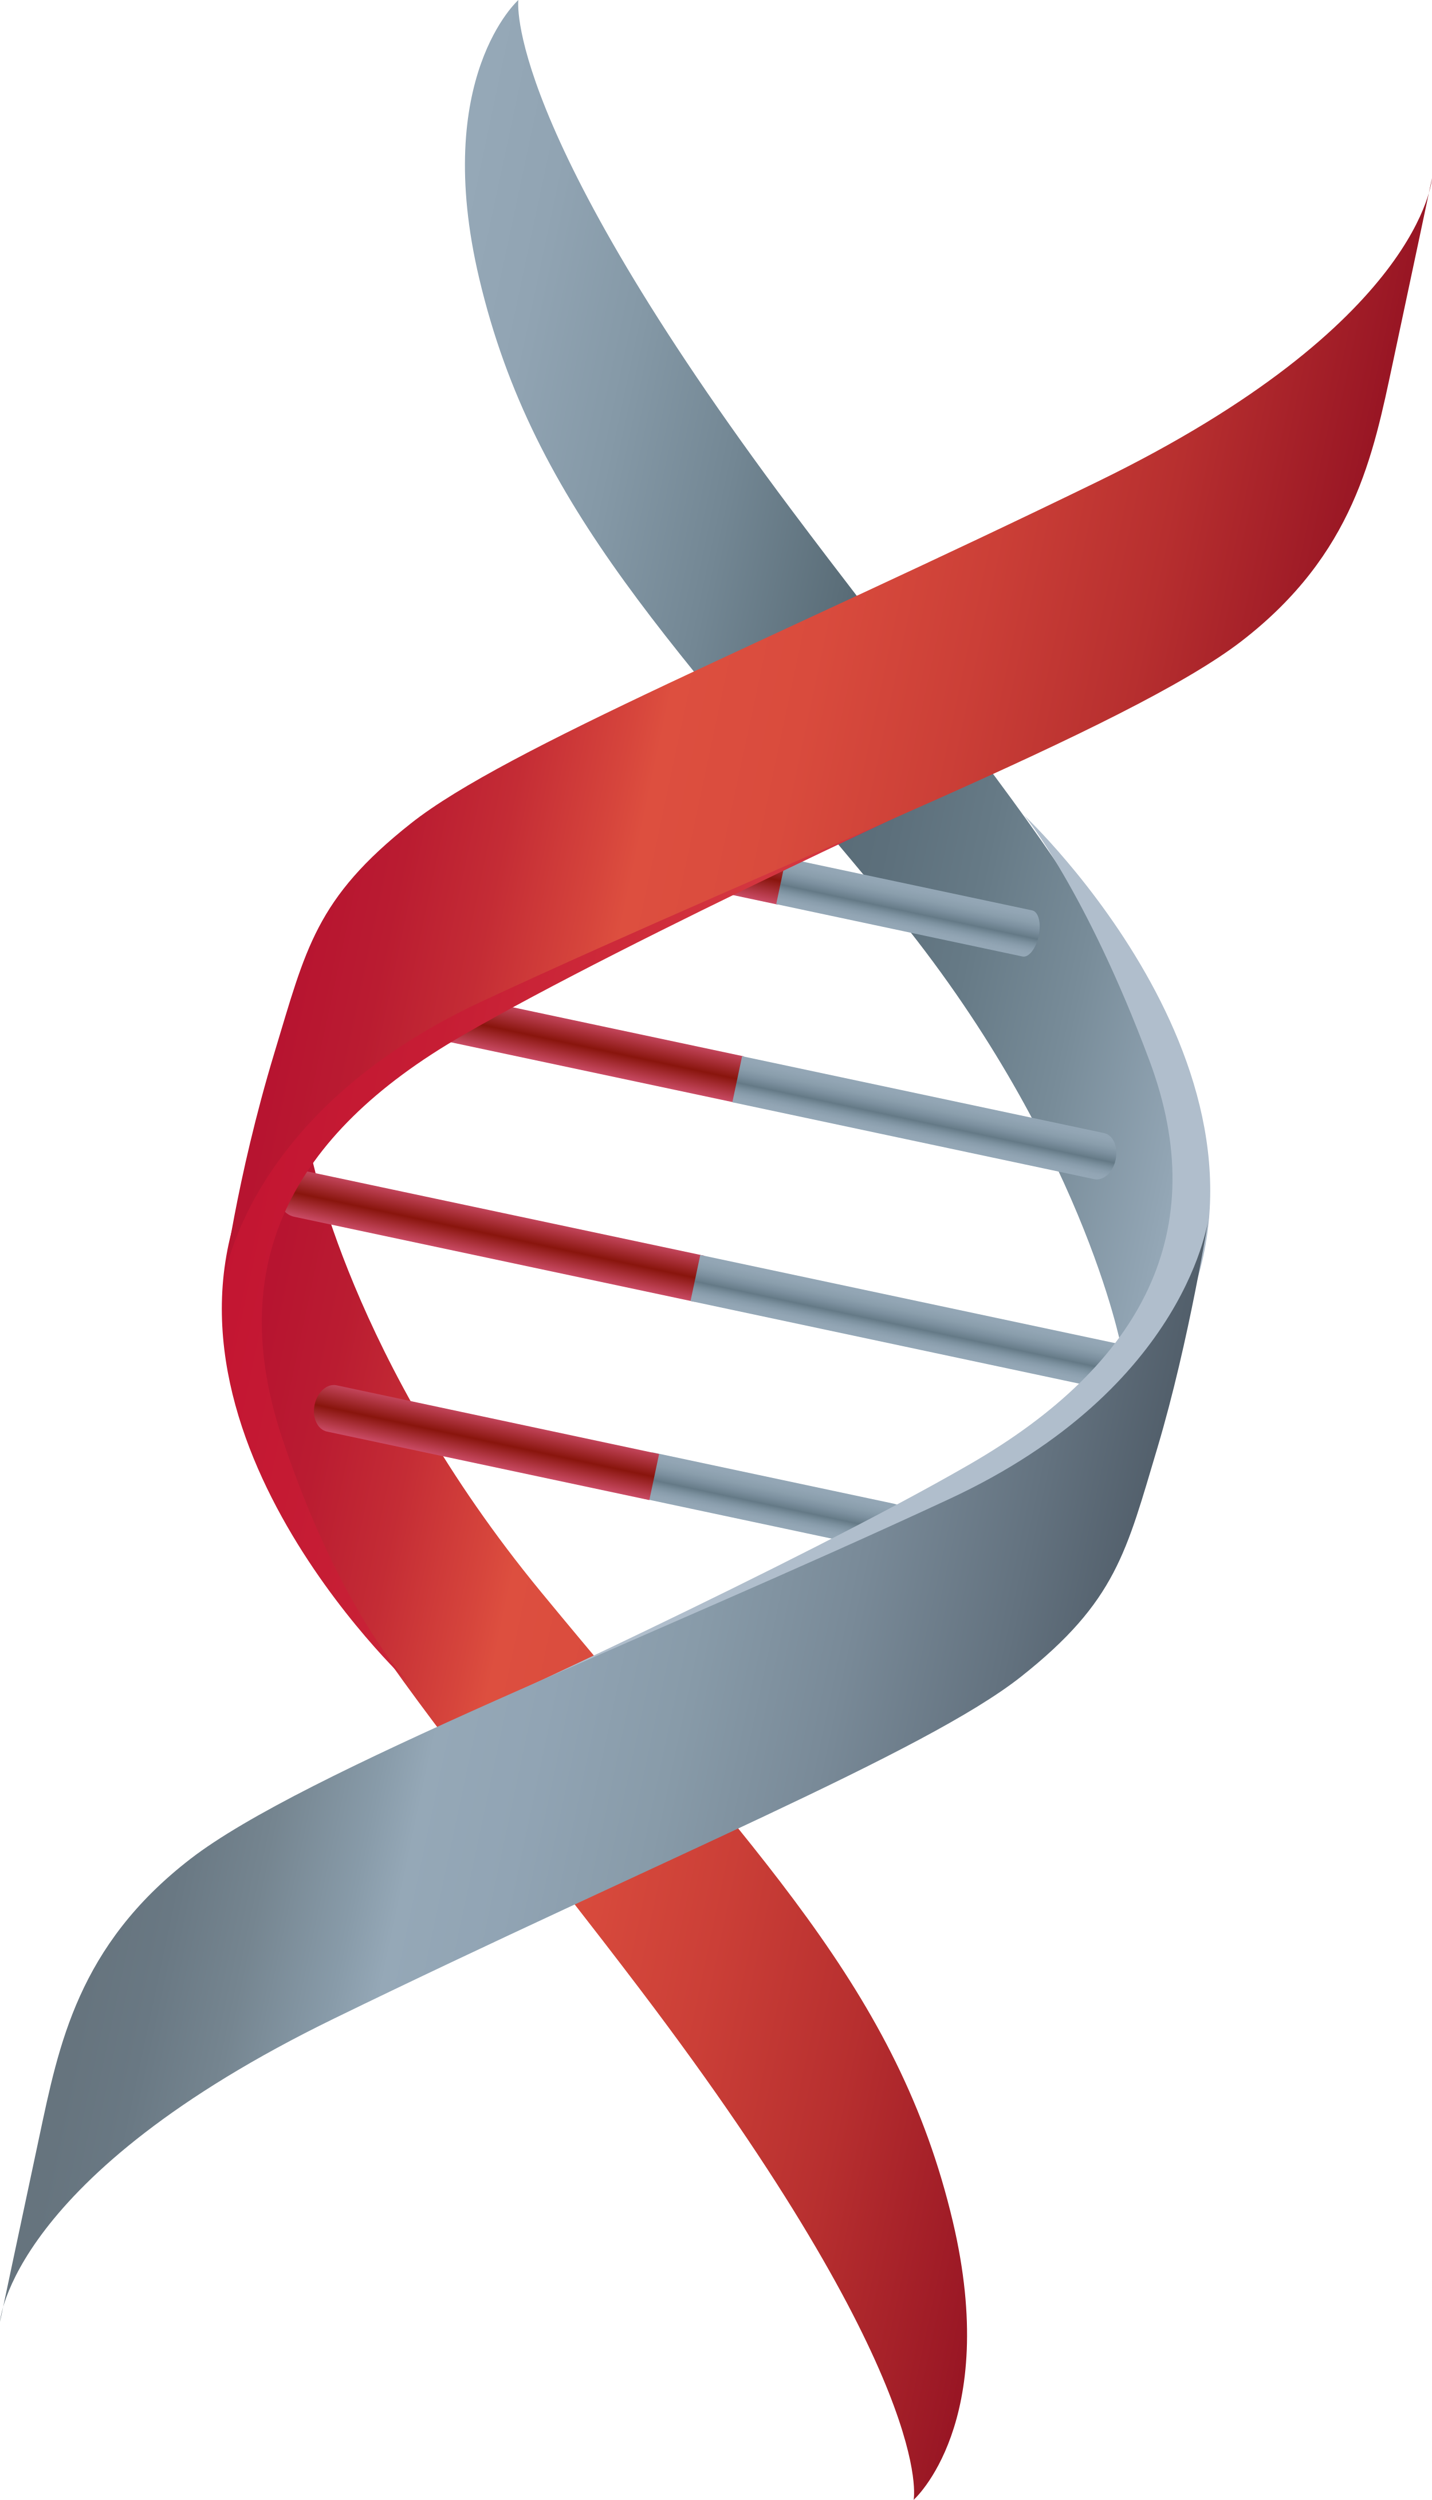
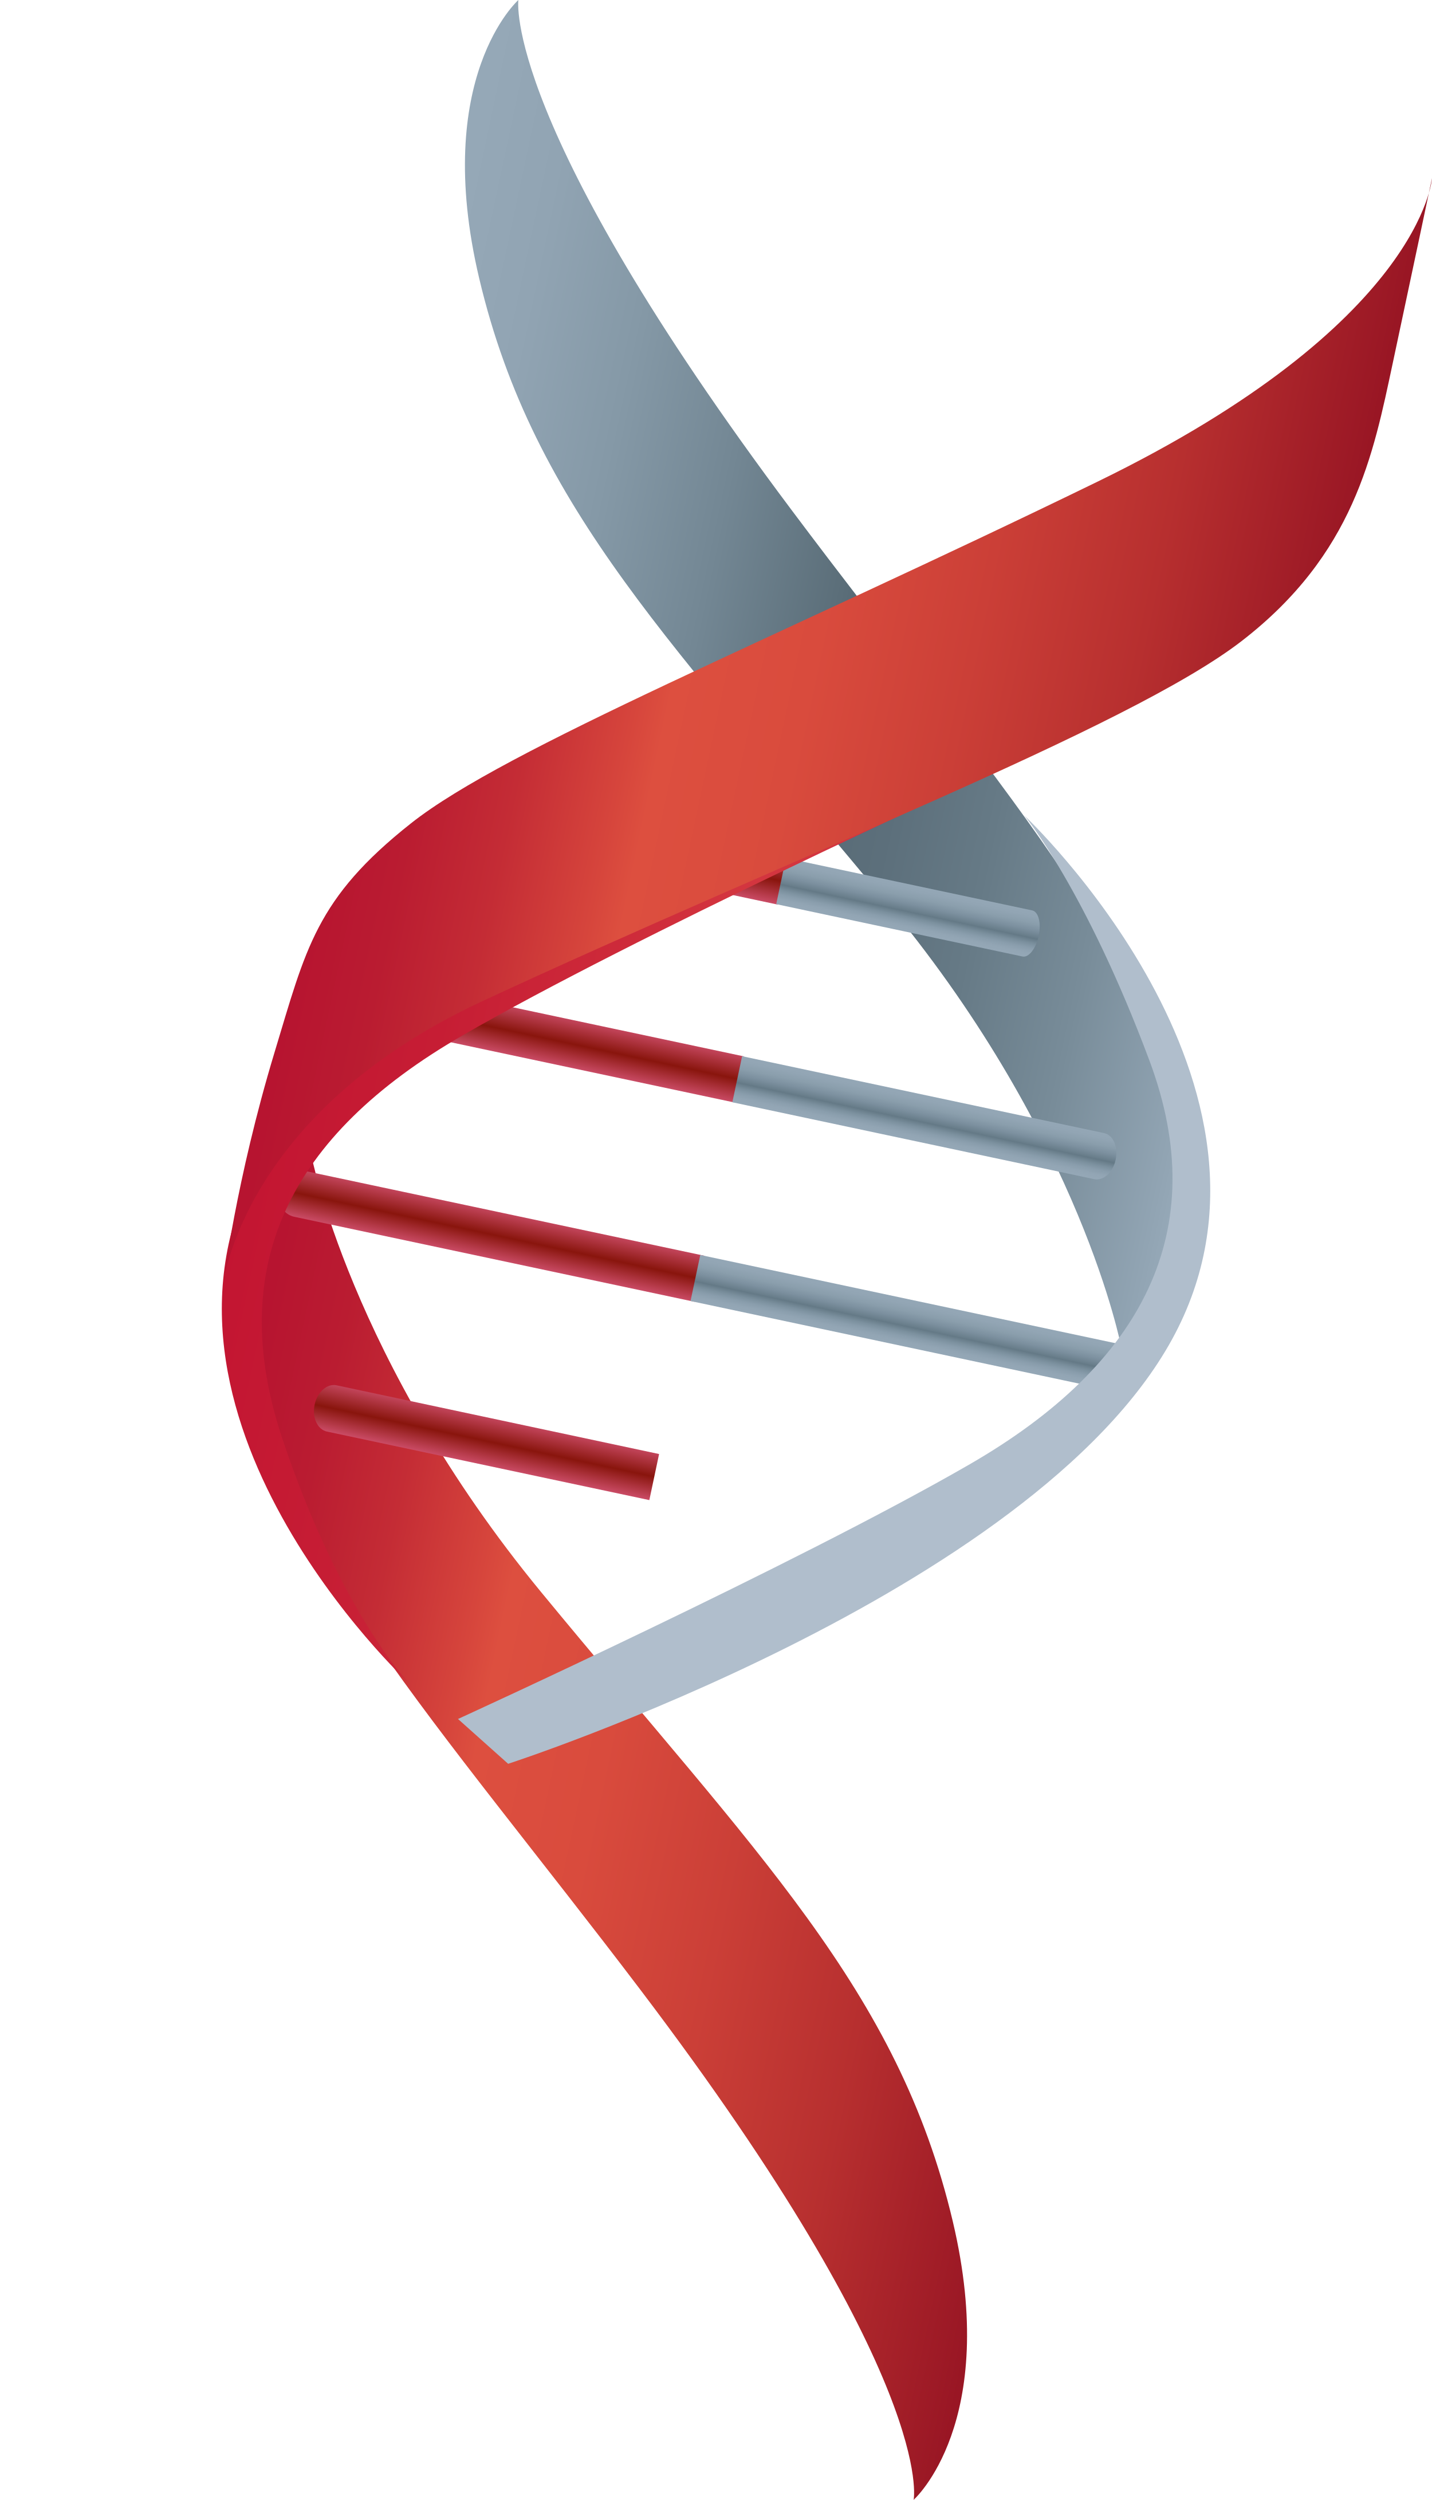
<svg xmlns="http://www.w3.org/2000/svg" version="1.1" id="Laag_1" x="0px" y="0px" width="91.08px" height="158.98px" viewBox="0 0 91.08 158.98" enable-background="new 0 0 91.08 158.98" xml:space="preserve">
  <linearGradient id="SVGID_1_" gradientUnits="userSpaceOnUse" x1="69.237" y1="273.06" x2="69.237" y2="269.851" gradientTransform="matrix(0.978 0.208 0.208 -0.978 -83.406 305.137)">
    <stop offset="0" style="stop-color:#CA4B65" />
    <stop offset="0.524" style="stop-color:#89150D" />
    <stop offset="0.996" style="stop-color:#CA4B65" />
  </linearGradient>
  <path fill="url(#SVGID_1_)" d="M32.94,50.95c-0.53-0.11-1.1,0.45-1.27,1.26  s0.12,1.56,0.65,1.67l17.15,3.65l0.62-2.93L32.94,50.95z" />
  <linearGradient id="SVGID_00000139994406055010355690000013250137568912947888_" gradientUnits="userSpaceOnUse" x1="1976.729" y1="538.087" x2="1918.528" y2="538.087" gradientTransform="matrix(-0.978 -0.208 -0.208 0.978 2056.069 -5.176)">
    <stop offset="0.006" style="stop-color:#B71430" />
    <stop offset="0.092" style="stop-color:#BA1C31" />
    <stop offset="0.191" style="stop-color:#C42C35" />
    <stop offset="0.295" style="stop-color:#D6453C" />
    <stop offset="0.33" style="stop-color:#DD4F3F" />
    <stop offset="0.469" style="stop-color:#D94B3D" />
    <stop offset="0.63" style="stop-color:#CB3F37" />
    <stop offset="0.801" style="stop-color:#B72F2F" />
    <stop offset="0.979" style="stop-color:#9B1825" />
    <stop offset="0.991" style="stop-color:#991624" />
  </linearGradient>
  <path fill="url(#SVGID_00000139994406055010355690000013250137568912947888_)" d="M19.77,73.33  c0,0,2.51,13.17,14.63,27.9c13.77,16.73,22.71,25.29,26.2,40.04  c3.03,12.82-2.49,17.71-2.49,17.71s1.53-7.5-17.38-32.44  c-12.71-16.76-24.03-28.94-24.38-39.66  C16.09,78.86,19.77,73.33,19.77,73.33z" />
  <linearGradient id="SVGID_00000181801227426060805300000013613383432478153858_" gradientUnits="userSpaceOnUse" x1="64.894" y1="247.241" x2="64.894" y2="244.032" gradientTransform="matrix(0.978 0.208 0.208 -0.978 -83.406 305.137)">
    <stop offset="0" style="stop-color:#CA4B65" />
    <stop offset="0.524" style="stop-color:#89150D" />
    <stop offset="0.996" style="stop-color:#CA4B65" />
  </linearGradient>
  <path fill="url(#SVGID_00000181801227426060805300000013613383432478153858_)" d="M18.23,74.22  c0.39,0.08-0.32,0.61-0.5,1.42c-0.17,0.81,0.27,1.59,0.98,1.74  l25.47,5.41l0.62-2.93L18.23,74.22z" />
  <linearGradient id="SVGID_00000091002462330586223550000002776185866309618620_" gradientUnits="userSpaceOnUse" x1="92.947" y1="247.241" x2="92.947" y2="244.032" gradientTransform="matrix(0.978 0.208 0.208 -0.978 -83.406 305.137)">
    <stop offset="0" style="stop-color:#95A8B7" />
    <stop offset="0.164" style="stop-color:#92A5B4" />
    <stop offset="0.305" style="stop-color:#8A9EAC" />
    <stop offset="0.438" style="stop-color:#7C909F" />
    <stop offset="0.564" style="stop-color:#6A7F8C" />
    <stop offset="0.595" style="stop-color:#647986" />
    <stop offset="0.615" style="stop-color:#697E8B" />
    <stop offset="0.702" style="stop-color:#7B909E" />
    <stop offset="0.793" style="stop-color:#899DAC" />
    <stop offset="0.889" style="stop-color:#92A5B4" />
    <stop offset="1" style="stop-color:#95A8B7" />
  </linearGradient>
  <path fill="url(#SVGID_00000091002462330586223550000002776185866309618620_)" d="M71.83,85.61l-27.29-5.8  l-0.62,2.93l27.29,5.8c0.75,0.16,1.49-0.37,1.66-1.18  C73.04,86.55,72.57,85.77,71.83,85.61z" />
  <linearGradient id="SVGID_00000096751822585113470980000010319510031276040859_" gradientUnits="userSpaceOnUse" x1="66.65" y1="260.162" x2="66.65" y2="256.953" gradientTransform="matrix(0.978 0.208 0.208 -0.978 -83.406 305.137)">
    <stop offset="0" style="stop-color:#CA4B65" />
    <stop offset="0.524" style="stop-color:#89150D" />
    <stop offset="0.996" style="stop-color:#CA4B65" />
  </linearGradient>
  <path fill="url(#SVGID_00000096751822585113470980000010319510031276040859_)" d="M25.56,62.56  c-0.67-0.14-1.35,0.4-1.53,1.21c-0.17,0.81,0.23,1.58,0.9,1.72  l21.76,4.62l0.62-2.93L25.56,62.56z" />
  <linearGradient id="SVGID_00000101822666881054318500000007239569670551980987_" gradientUnits="userSpaceOnUse" x1="86.424" y1="234.322" x2="86.424" y2="231.111" gradientTransform="matrix(0.978 0.208 0.208 -0.978 -83.406 305.137)">
    <stop offset="0" style="stop-color:#95A8B7" />
    <stop offset="0.164" style="stop-color:#92A5B4" />
    <stop offset="0.305" style="stop-color:#8A9EAC" />
    <stop offset="0.438" style="stop-color:#7C909F" />
    <stop offset="0.564" style="stop-color:#6A7F8C" />
    <stop offset="0.595" style="stop-color:#647986" />
    <stop offset="0.615" style="stop-color:#697E8B" />
    <stop offset="0.702" style="stop-color:#7B909E" />
    <stop offset="0.793" style="stop-color:#899DAC" />
    <stop offset="0.889" style="stop-color:#92A5B4" />
    <stop offset="1" style="stop-color:#95A8B7" />
  </linearGradient>
-   <path fill="url(#SVGID_00000101822666881054318500000007239569670551980987_)" d="M56.86,95.63l-15.38-3.27  l-0.62,2.93l15.38,3.27c0.69,0.15,1.39-0.39,1.56-1.2  S57.55,95.78,56.86,95.63z" />
  <linearGradient id="SVGID_00000129191463009983928050000001973538303221788554_" gradientUnits="userSpaceOnUse" x1="67.335" y1="234.323" x2="67.335" y2="231.109" gradientTransform="matrix(0.978 0.208 0.208 -0.978 -83.406 305.137)">
    <stop offset="0" style="stop-color:#CA4B65" />
    <stop offset="0.524" style="stop-color:#89150D" />
    <stop offset="0.996" style="stop-color:#CA4B65" />
  </linearGradient>
  <path fill="url(#SVGID_00000129191463009983928050000001973538303221788554_)" d="M21.41,88.1  c-0.6-0.13-1.23,0.42-1.4,1.24c-0.17,0.81,0.18,1.57,0.78,1.7  l20.51,4.36l0.62-2.93L21.41,88.1z" />
  <linearGradient id="SVGID_00000152249324246711926050000000586233216387452802_" gradientUnits="userSpaceOnUse" x1="48.77" y1="284.776" x2="107.078" y2="284.776" gradientTransform="matrix(0.978 0.208 0.208 -0.978 -83.406 305.137)">
    <stop offset="0.013" style="stop-color:#95A8B7" />
    <stop offset="0.106" style="stop-color:#91A4B3" />
    <stop offset="0.226" style="stop-color:#8599A7" />
    <stop offset="0.361" style="stop-color:#738794" />
    <stop offset="0.506" style="stop-color:#5B6E79" />
    <stop offset="0.521" style="stop-color:#586B76" />
    <stop offset="0.609" style="stop-color:#5C6F7B" />
    <stop offset="0.722" style="stop-color:#667A86" />
    <stop offset="0.849" style="stop-color:#788C99" />
    <stop offset="0.985" style="stop-color:#92A5B4" />
    <stop offset="0.999" style="stop-color:#95A8B7" />
  </linearGradient>
  <path fill="url(#SVGID_00000152249324246711926050000000586233216387452802_)" d="M71.31,85.65  c0,0-2.51-13.17-14.63-27.9C42.91,41.02,33.97,32.46,30.48,17.71  C27.45,4.9,32.97,0,32.97,0s-1.07,7.82,17.38,32.44  c12.61,16.83,23.68,28.98,24.38,39.66  C75.25,80.08,71.31,85.65,71.31,85.65z" />
  <linearGradient id="SVGID_00000137853238105385632370000001971606921888178337_" gradientUnits="userSpaceOnUse" x1="89.494" y1="279.284" x2="89.494" y2="235.522" gradientTransform="matrix(0.978 0.208 0.208 -0.978 -83.406 305.137)">
    <stop offset="0" style="stop-color:#B0BECC" />
    <stop offset="1" style="stop-color:#B0BECC" />
  </linearGradient>
  <path fill="url(#SVGID_00000137853238105385632370000001971606921888178337_)" d="M29.13,109.32  c0,0,21.54-9.84,32.55-16.2c11.02-6.36,15.45-14.88,11.44-25.64  c-4.08-10.93-7.96-15.61-7.96-15.61s18.26,17.15,9.38,33.32  c-8.88,16.17-42.22,26.98-42.22,26.98L29.13,109.32z" />
  <linearGradient id="SVGID_00000042722580205784950760000009549929129830254219_" gradientUnits="userSpaceOnUse" x1="48.823" y1="213.782" x2="109.592" y2="213.782" gradientTransform="matrix(0.978 0.208 0.208 -0.978 -83.406 305.137)">
    <stop offset="0.015" style="stop-color:#66747E" />
    <stop offset="0.084" style="stop-color:#697883" />
    <stop offset="0.172" style="stop-color:#758590" />
    <stop offset="0.27" style="stop-color:#889BA9" />
    <stop offset="0.318" style="stop-color:#95A8B7" />
    <stop offset="0.425" style="stop-color:#91A4B4" />
    <stop offset="0.563" style="stop-color:#889BA9" />
    <stop offset="0.719" style="stop-color:#798A98" />
    <stop offset="0.885" style="stop-color:#63727F" />
    <stop offset="1" style="stop-color:#525F6B" />
  </linearGradient>
-   <path fill="url(#SVGID_00000042722580205784950760000009549929129830254219_)" d="M76.89,77.32  c0,0-1.23,10.9-16.49,18c-19.54,9.09-41.12,17.36-48.29,22.9  C4.95,123.75,3.74,130.07,2.5,135.88S0,147.66,0,147.66  s0.6-9.23,21.25-19.29s37.64-16.95,43.69-21.74  c6.06-4.79,6.7-7.96,8.68-14.57C75.65,85.25,76.89,77.32,76.89,77.32z" />
  <linearGradient id="SVGID_00000168833332049581246050000013710982503242836149_" gradientUnits="userSpaceOnUse" x1="90.585" y1="260.162" x2="90.585" y2="256.953" gradientTransform="matrix(0.978 0.208 0.208 -0.978 -83.406 305.137)">
    <stop offset="0" style="stop-color:#95A8B7" />
    <stop offset="0.164" style="stop-color:#92A5B4" />
    <stop offset="0.305" style="stop-color:#8A9EAC" />
    <stop offset="0.438" style="stop-color:#7C909F" />
    <stop offset="0.564" style="stop-color:#6A7F8C" />
    <stop offset="0.595" style="stop-color:#647986" />
    <stop offset="0.615" style="stop-color:#697E8B" />
    <stop offset="0.702" style="stop-color:#7B909E" />
    <stop offset="0.793" style="stop-color:#899DAC" />
    <stop offset="0.889" style="stop-color:#92A5B4" />
    <stop offset="1" style="stop-color:#95A8B7" />
  </linearGradient>
  <path fill="url(#SVGID_00000168833332049581246050000013710982503242836149_)" d="M70.22,72.06l-23.02-4.89  l-0.62,2.93l23.02,4.89c0.58,0.12,1.19-0.43,1.36-1.24  C71.13,72.93,70.8,72.18,70.22,72.06z" />
  <linearGradient id="SVGID_00000090289446412170601680000013665503113261769895_" gradientUnits="userSpaceOnUse" x1="86.764" y1="273.06" x2="86.764" y2="269.851" gradientTransform="matrix(0.978 0.208 0.208 -0.978 -83.406 305.137)">
    <stop offset="0" style="stop-color:#95A8B7" />
    <stop offset="0.164" style="stop-color:#92A5B4" />
    <stop offset="0.305" style="stop-color:#8A9EAC" />
    <stop offset="0.438" style="stop-color:#7C909F" />
    <stop offset="0.564" style="stop-color:#6A7F8C" />
    <stop offset="0.595" style="stop-color:#647986" />
    <stop offset="0.615" style="stop-color:#697E8B" />
    <stop offset="0.702" style="stop-color:#7B909E" />
    <stop offset="0.793" style="stop-color:#899DAC" />
    <stop offset="0.889" style="stop-color:#92A5B4" />
    <stop offset="1" style="stop-color:#95A8B7" />
  </linearGradient>
  <path fill="url(#SVGID_00000090289446412170601680000013665503113261769895_)" d="M65.66,57.9l-15.67-3.33  l-0.62,2.93l15.67,3.33c0.39,0.08,0.85-0.5,1.02-1.31  C66.24,58.71,66.05,57.99,65.66,57.9z" />
  <linearGradient id="SVGID_00000164477433471689708080000016401651802470448568_" gradientUnits="userSpaceOnUse" x1="1979.772" y1="498.987" x2="1952.895" y2="498.987" gradientTransform="matrix(-0.978 -0.208 -0.208 0.978 2056.069 -5.176)">
    <stop offset="0" style="stop-color:#C31532" />
    <stop offset="0.39" style="stop-color:#C61D34" />
    <stop offset="0.84" style="stop-color:#CF2D3B" />
    <stop offset="1" style="stop-color:#D3353F" />
  </linearGradient>
  <path fill="url(#SVGID_00000164477433471689708080000016401651802470448568_)" d="M62.14,49.59  c0,0-21.73,9.91-32.74,16.27C18.38,72.22,14.3,80.54,17.96,91.5  c3.66,10.95,8,15.49,8,15.49S7.66,89.97,16.54,73.8  s42.22-26.97,42.22-26.97L62.14,49.59z" />
  <linearGradient id="SVGID_00000012467606726713767660000008482891420951585416_" gradientUnits="userSpaceOnUse" x1="1979.415" y1="467.103" x2="1918.582" y2="467.103" gradientTransform="matrix(-0.978 -0.208 -0.208 0.978 2056.069 -5.176)">
    <stop offset="0.006" style="stop-color:#B71430" />
    <stop offset="0.092" style="stop-color:#BA1C31" />
    <stop offset="0.191" style="stop-color:#C42C35" />
    <stop offset="0.295" style="stop-color:#D6453C" />
    <stop offset="0.33" style="stop-color:#DD4F3F" />
    <stop offset="0.469" style="stop-color:#D94B3D" />
    <stop offset="0.63" style="stop-color:#CB3F37" />
    <stop offset="0.801" style="stop-color:#B72F2F" />
    <stop offset="0.979" style="stop-color:#9B1825" />
    <stop offset="0.991" style="stop-color:#991624" />
  </linearGradient>
  <path fill="url(#SVGID_00000012467606726713767660000008482891420951585416_)" d="M14.19,81.67  c0,0,1.23-10.9,16.49-18c19.54-9.09,41.12-17.36,48.29-22.9  c7.16-5.53,8.37-11.85,9.61-17.66c1.24-5.81,2.5-11.78,2.5-11.78  s-0.6,9.23-21.25,19.29S32.19,47.57,26.14,52.36  c-6.06,4.79-6.68,7.97-8.68,14.57C15.01,75.02,14.19,81.67,14.19,81.67  z" />
</svg>